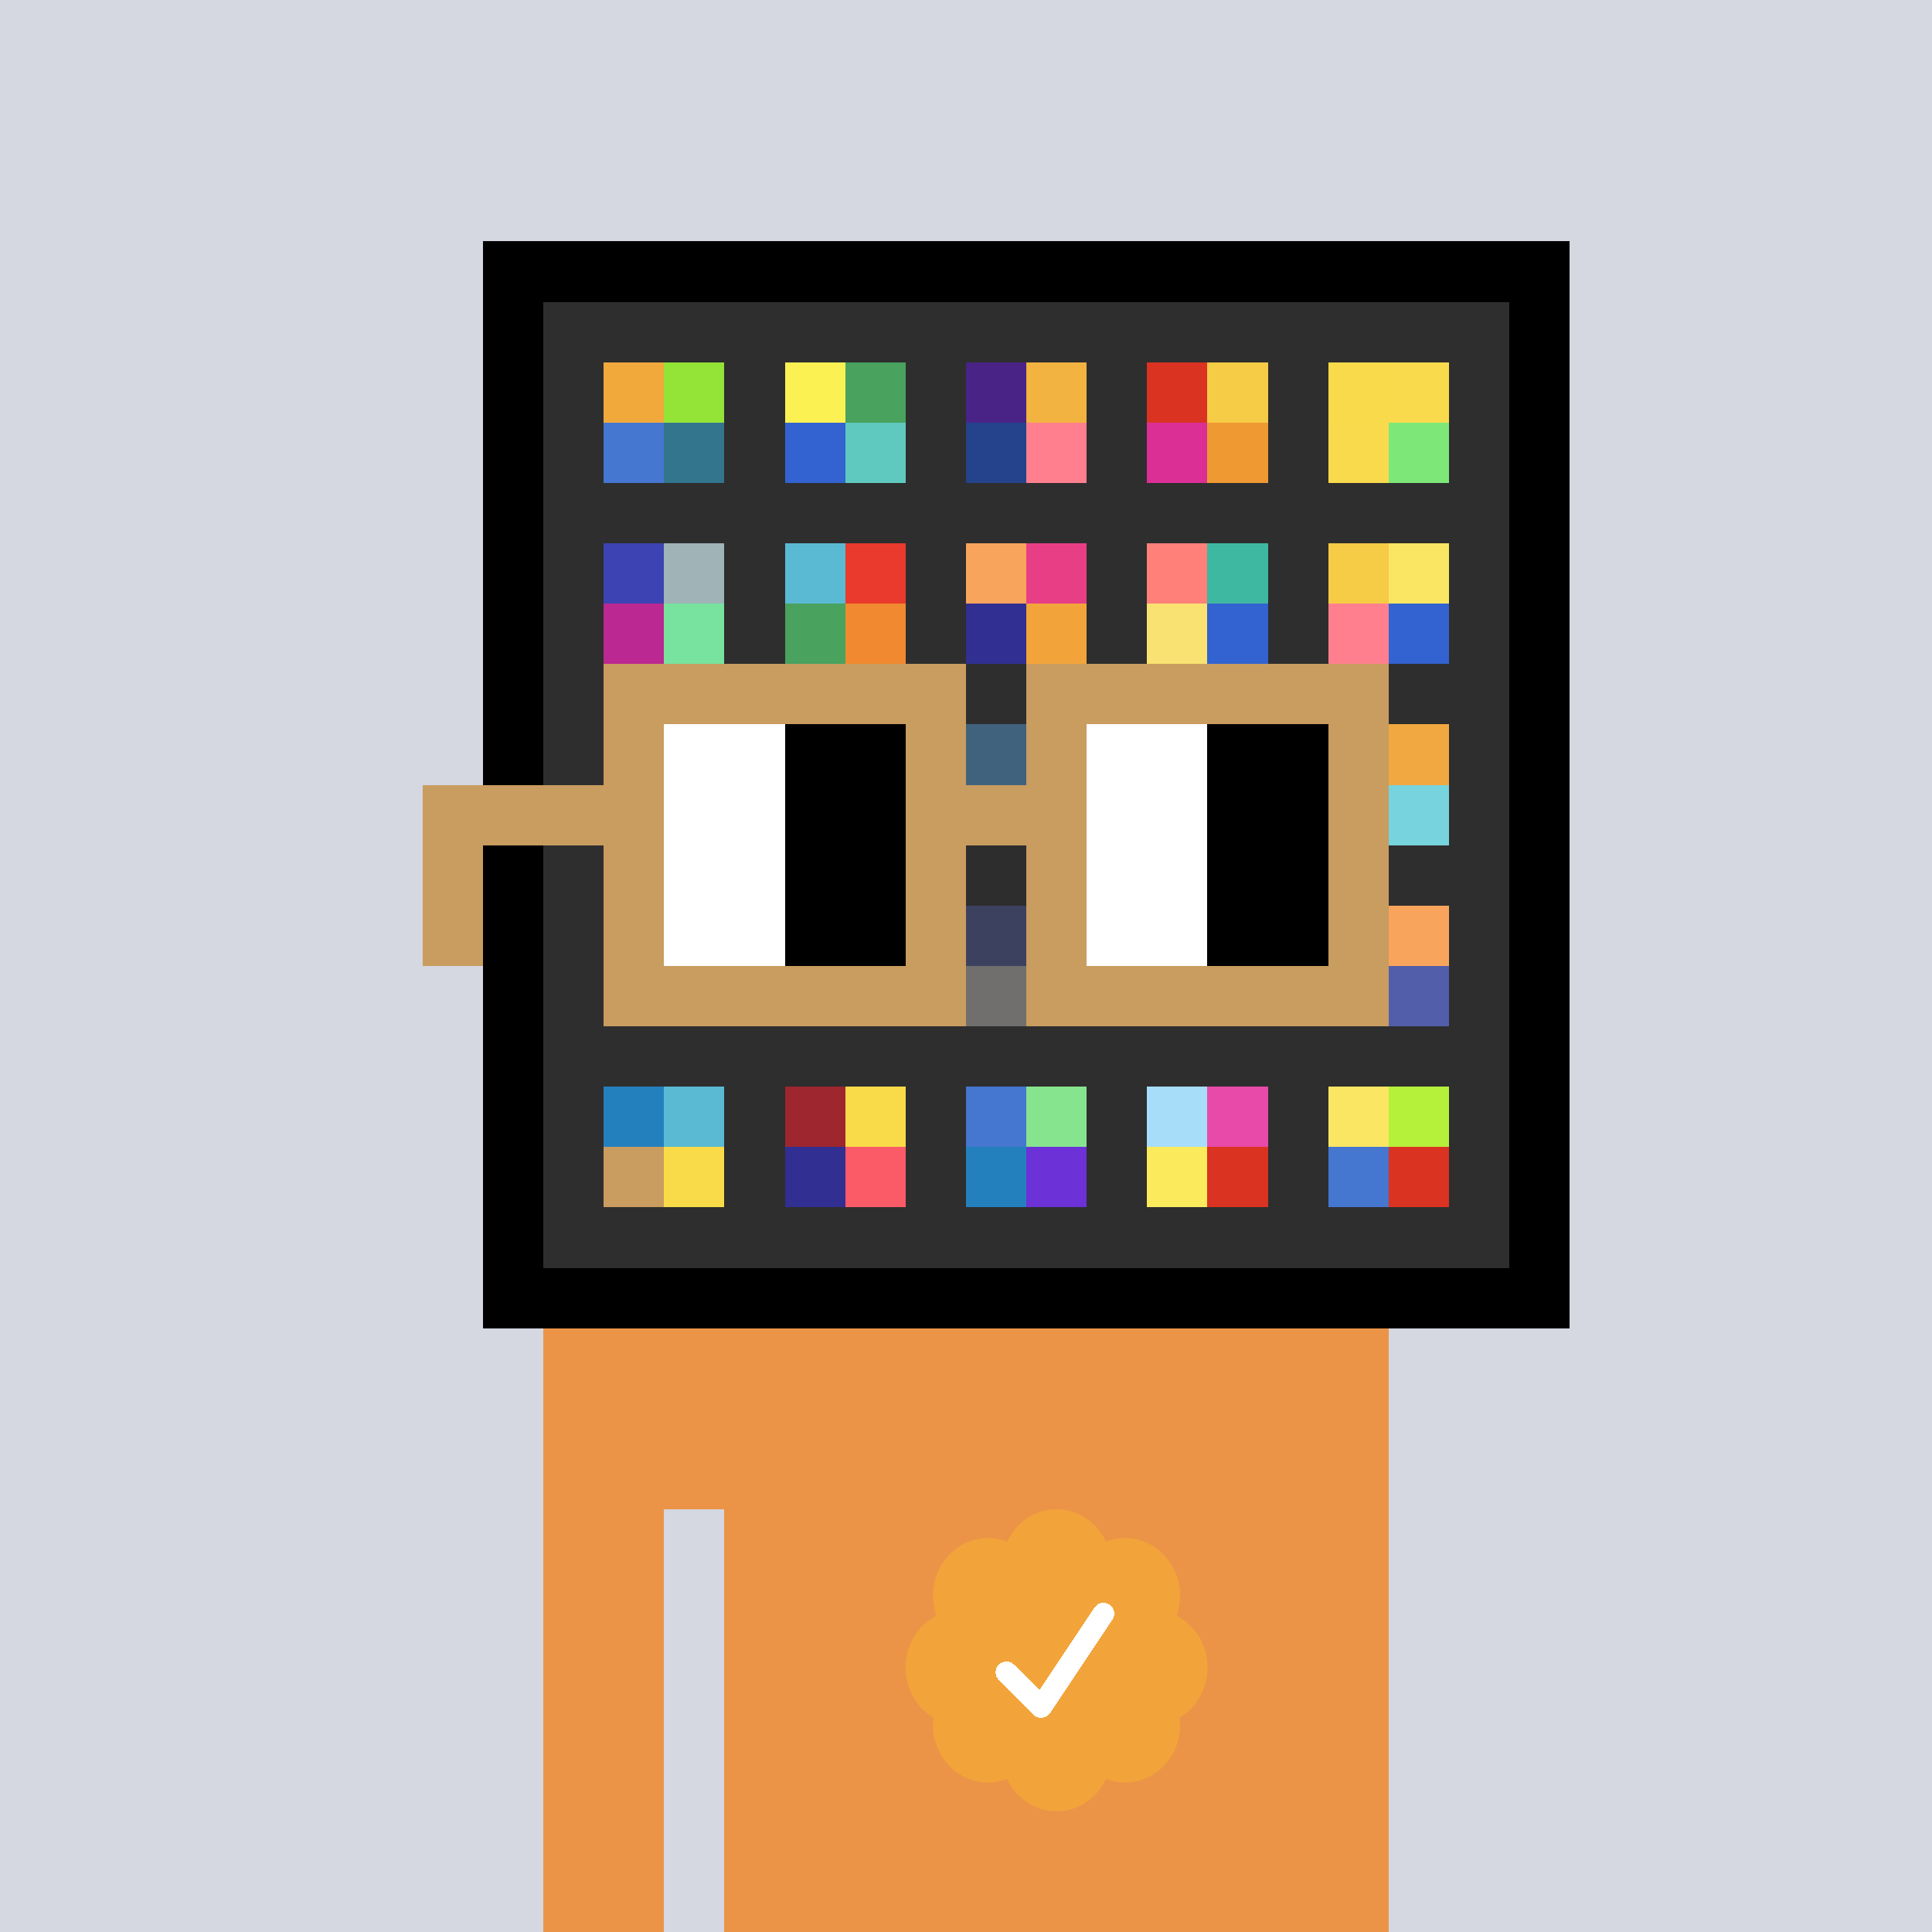
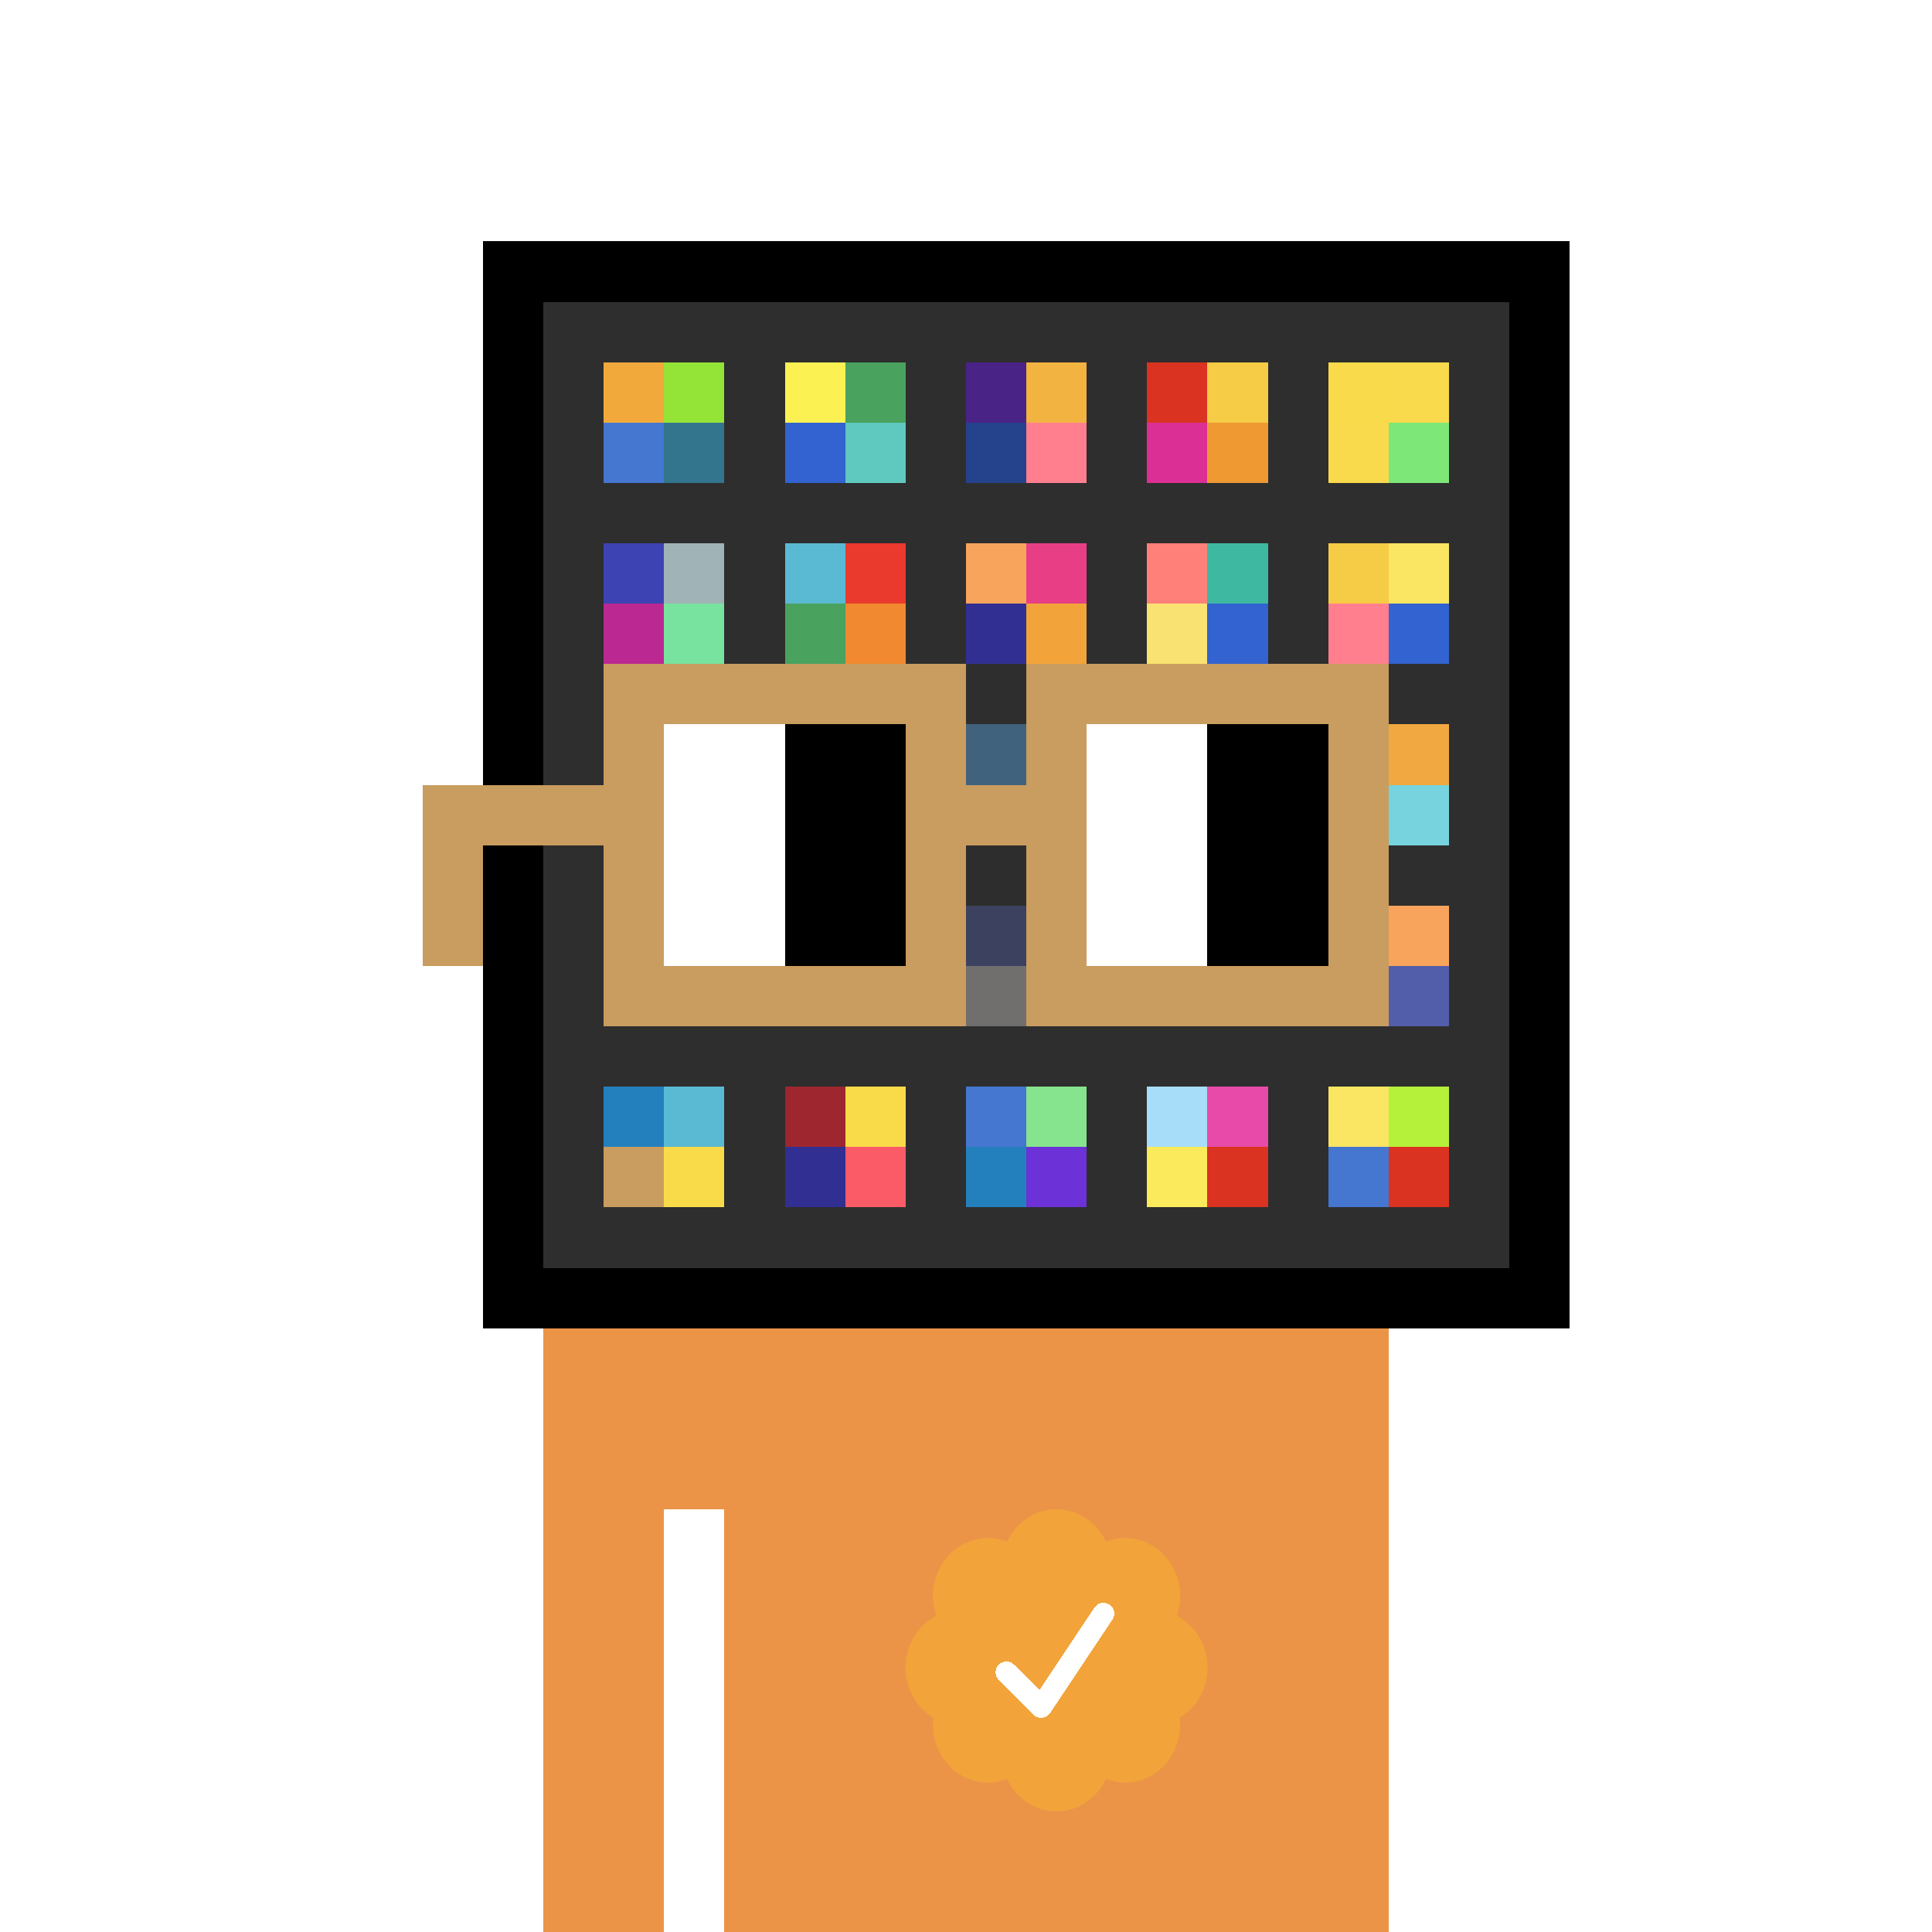
<svg xmlns="http://www.w3.org/2000/svg" viewBox="0 0 320 320" width="2000" height="2000" shape-rendering="crispEdges">
  <defs>
    <style>.check{fill: #F2A43A}</style>
  </defs>
-   <path fill="#D5D7E1" d="M0 0h320v320H0z" />
  <path fill="#000000" d="M80 40h180v180H80z" />
  <path fill="#2E2E2E" d="M90 50h160v160H90z" />
  <path fill="#F2A93C" d="M100 60h10v10h-10z" />
  <path fill="#4576D0" d="M100 70h10v10h-10z" />
  <path fill="#94E337" d="M110 60h10v10h-10z" />
  <path fill="#33758D" d="M110 70h10v10h-10z" />
  <path fill="#FCF153" d="M130 60h10v10h-10z" />
  <path fill="#3263D0" d="M130 70h10v10h-10z" />
  <path fill="#49A25E" d="M140 60h10v10h-10z" />
  <path fill="#5FC9BF" d="M140 70h10v10h-10z" />
  <path fill="#4A2387" d="M160 60h10v10h-10z" />
  <path fill="#25438C" d="M160 70h10v10h-10z" />
  <path fill="#F2B341" d="M170 60h10v10h-10z" />
  <path fill="#FF7F8E" d="M170 70h10v10h-10z" />
  <path fill="#DA3321" d="M190 60h10v10h-10z" />
  <path fill="#DB2F96" d="M190 70h10v10h-10z" />
  <path fill="#F6CB45" d="M200 60h10v10h-10z" />
  <path fill="#EF9933" d="M200 70h10v10h-10z" />
  <path fill="#F9DA4A" d="M220 60h10v10h-10z" />
  <path fill="#F9DA4D" d="M220 70h10v10h-10z" />
  <path fill="#F9DA4D" d="M230 60h10v10h-10z" />
  <path fill="#7DE778" d="M230 70h10v10h-10z" />
  <path fill="#3D43B3" d="M100 90h10v10h-10z" />
  <path fill="#BB2891" d="M100 100h10v10h-10z" />
  <path fill="#A0B3B7" d="M110 90h10v10h-10z" />
  <path fill="#77E39F" d="M110 100h10v10h-10z" />
  <path fill="#5ABAD3" d="M130 90h10v10h-10z" />
  <path fill="#49A25E" d="M130 100h10v10h-10z" />
  <path fill="#EA3A2D" d="M140 90h10v10h-10z" />
  <path fill="#F18930" d="M140 100h10v10h-10z" />
  <path fill="#F9A45C" d="M160 90h10v10h-10z" />
  <path fill="#322F92" d="M160 100h10v10h-10z" />
  <path fill="#E73E85" d="M170 90h10v10h-10z" />
  <path fill="#F2A43A" d="M170 100h10v10h-10z" />
  <path fill="#FF8079" d="M190 90h10v10h-10z" />
  <path fill="#FAE272" d="M190 100h10v10h-10z" />
  <path fill="#3EB8A1" d="M200 90h10v10h-10z" />
  <path fill="#3263D0" d="M200 100h10v10h-10z" />
  <path fill="#F6CB45" d="M220 90h10v10h-10z" />
  <path fill="#FF7F8E" d="M220 100h10v10h-10z" />
  <path fill="#FAE663" d="M230 90h10v10h-10z" />
  <path fill="#3263D0" d="M230 100h10v10h-10z" />
  <path fill="#60B1F4" d="M160 120h10v10h-10z" />
  <path fill="#F2A840" d="M230 120h10v10h-10z" />
  <path fill="#77D3DE" d="M230 130h10v10h-10z" />
  <path fill="#525EAA" d="M160 150h10v10h-10z" />
  <path fill="#D6D3CE" d="M160 160h10v10h-10z" />
  <path fill="#F9A45C" d="M230 150h10v10h-10z" />
  <path fill="#525EAA" d="M230 160h10v10h-10z" />
  <path fill="#2480BD" d="M100 180h10v10h-10z" />
  <path fill="#C99C5F" d="M100 190h10v10h-10z" />
  <path fill="#5ABAD3" d="M110 180h10v10h-10z" />
  <path fill="#F9DB49" d="M110 190h10v10h-10z" />
  <path fill="#9D262F" d="M130 180h10v10h-10z" />
  <path fill="#322F92" d="M130 190h10v10h-10z" />
  <path fill="#F9DB49" d="M140 180h10v10h-10z" />
  <path fill="#FA5B67" d="M140 190h10v10h-10z" />
  <path fill="#4576D0" d="M160 180h10v10h-10z" />
  <path fill="#2480BD" d="M160 190h10v10h-10z" />
  <path fill="#86E48E" d="M170 180h10v10h-10z" />
  <path fill="#6C31D7" d="M170 190h10v10h-10z" />
  <path fill="#A7DDF9" d="M190 180h10v10h-10z" />
  <path fill="#FBEA5B" d="M190 190h10v10h-10z" />
  <path fill="#E84AA9" d="M200 180h10v10h-10z" />
  <path fill="#DA3321" d="M200 190h10v10h-10z" />
  <path fill="#FAE663" d="M220 180h10v10h-10z" />
  <path fill="#4576D0" d="M220 190h10v10h-10z" />
  <path fill="#B5F13B" d="M230 180h10v10h-10z" />
  <path fill="#DA3321" d="M230 190h10v10h-10z" />
  <path fill="#EB9447" d="M90 220h20v100H90V220Zm20 0h10v30h-10v-30Zm10 0h110v100H120V220Z" />
  <path class="check" shape-rendering="geometricPrecision" d="M200 276.191c0-3.762-2.083-7.024-5.114-8.572a9.97 9.97 0 0 0 .567-3.333c0-5.262-4.072-9.519-9.091-9.519-1.118 0-2.19.199-3.18.595-1.472-3.184-4.586-5.362-8.181-5.362-3.595 0-6.704 2.184-8.182 5.357a8.604 8.604 0 0 0-3.182-.595c-5.023 0-9.09 4.262-9.09 9.524 0 1.176.198 2.295.565 3.333-3.028 1.548-5.112 4.805-5.112 8.572 0 3.559 1.862 6.661 4.624 8.299-.048.405-.077.81-.077 1.225 0 5.262 4.067 9.523 9.09 9.523 1.12 0 2.191-.204 3.179-.594 1.476 3.175 4.586 5.356 8.183 5.356 3.6 0 6.71-2.181 8.183-5.356.988.387 2.059.59 3.18.59 5.024 0 9.091-4.263 9.091-9.525 0-.413-.029-.818-.079-1.22 2.757-1.637 4.626-4.739 4.626-8.296v-.002Z" />
  <path fill="#fff" d="m184.249 268.252-10.319 15.476a1.785 1.785 0 0 1-2.478.496l-.274-.224-5.75-5.75a1.784 1.784 0 1 1 2.524-2.524l4.214 4.207 9.106-13.666a1.787 1.787 0 0 1 2.476-.493 1.784 1.784 0 0 1 .501 2.476v.002Z" />
  <path fill="#2E2E2E" fill-opacity=".6" d="M160 120h10v50h-10z" />
  <path fill="#fff" d="M130 120h-20v10h20v-10Zm0 10h-20v10h20v-10Zm0 10h-20v10h20v-10Zm0 10h-20v10h20v-10Z" />
  <path fill="#000" d="M150 120h-20v10h20v-10Zm0 10h-20v10h20v-10Zm0 10h-20v10h20v-10Zm0 10h-20v10h20v-10Z" />
  <path fill="#fff" d="M200 120h-20v10h20v-10Zm0 10h-20v10h20v-10Zm0 10h-20v10h20v-10Zm0 10h-20v10h20v-10Z" />
  <path fill="#000" d="M220 120h-20v10h20v-10Zm0 10h-20v10h20v-10Zm0 10h-20v10h20v-10Zm0 10h-20v10h20v-10Z" />
  <path fill="#C99C5F" d="M160 110h-60v10h60v-10Zm70 0h-60v10h60v-10Zm-120 10h-10v10h10v-10Zm50 0h-10v10h10v-10Zm20 0h-10v10h10v-10Zm50 0h-10v10h10v-10Zm0 10h-10v10h10v-10Zm-120 10h-10v10h10v-10Zm50 0h-10v10h10v-10Zm20 0h-10v10h10v-10Zm50 0h-10v10h10v-10Zm-150 0H70v10h10v-10Zm0 10H70v10h10v-10Zm30 0h-10v10h10v-10Zm50 0h-10v10h10v-10Zm20 0h-10v10h10v-10Zm50 0h-10v10h10v-10Zm-70 10h-60v10h60v-10Zm70 0h-60v10h60v-10Zm-120-30H70v10h40v-10Zm70 0h-30v10h30v-10Z" />
</svg>